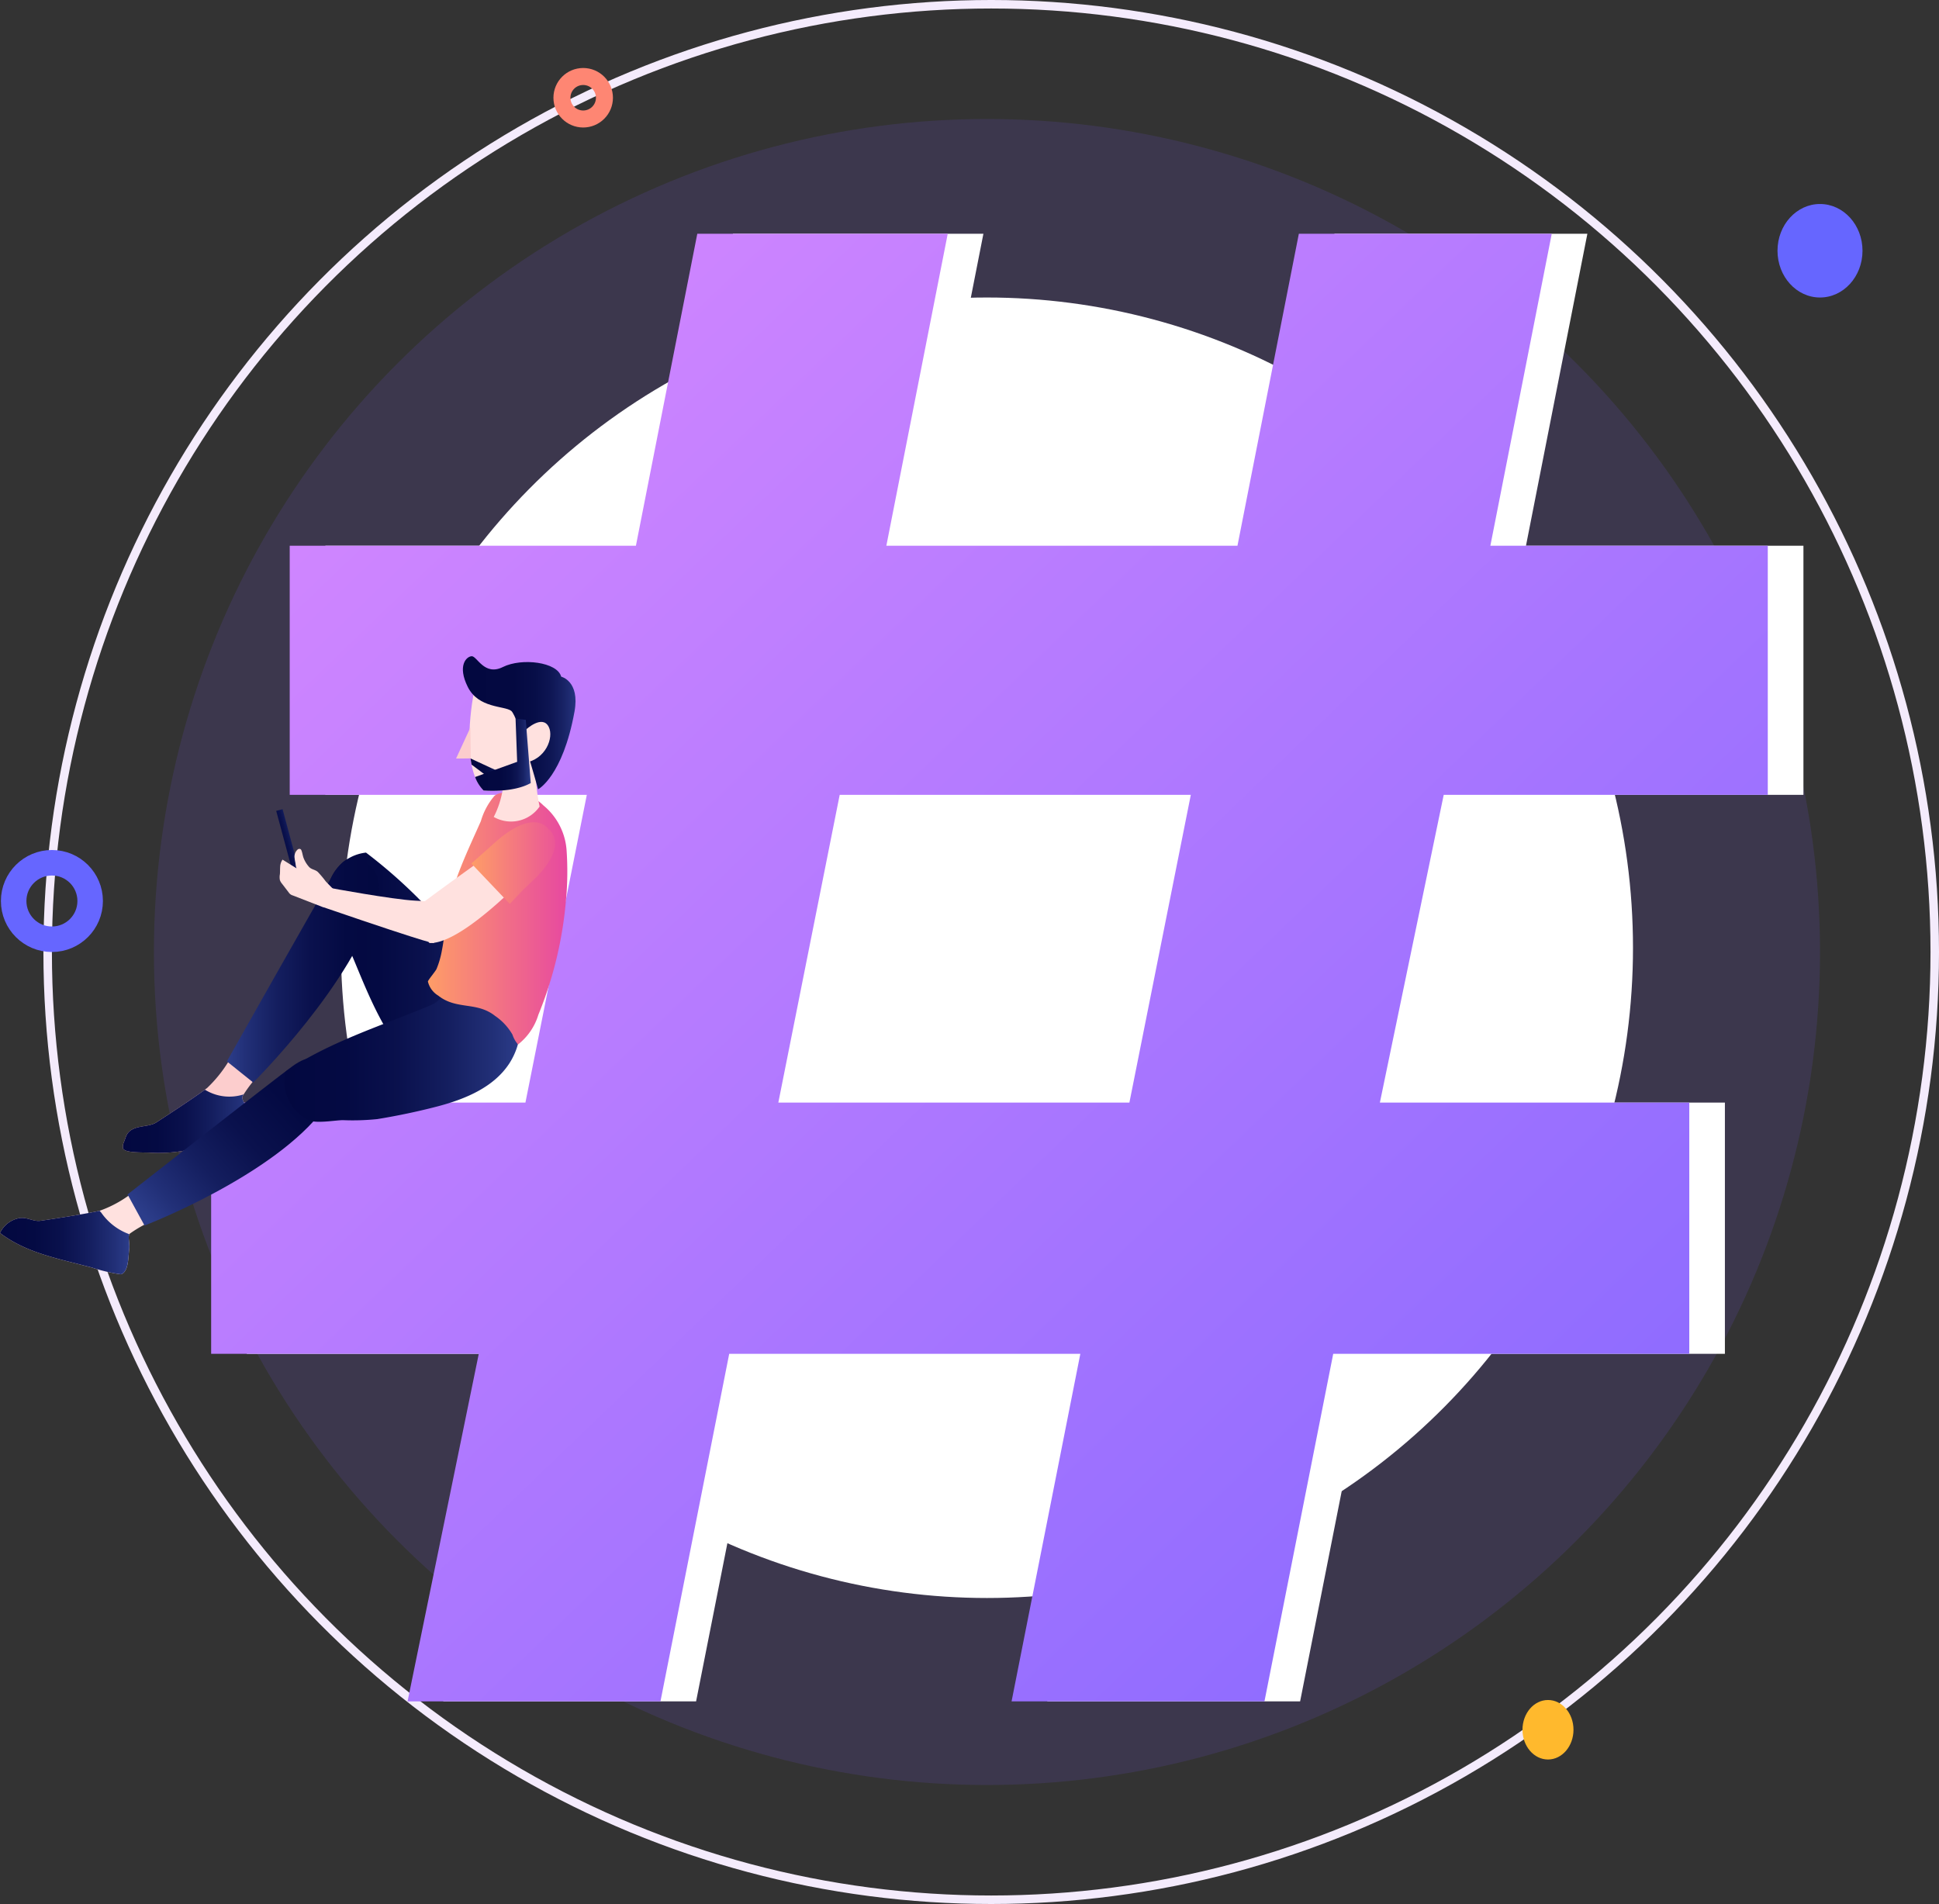
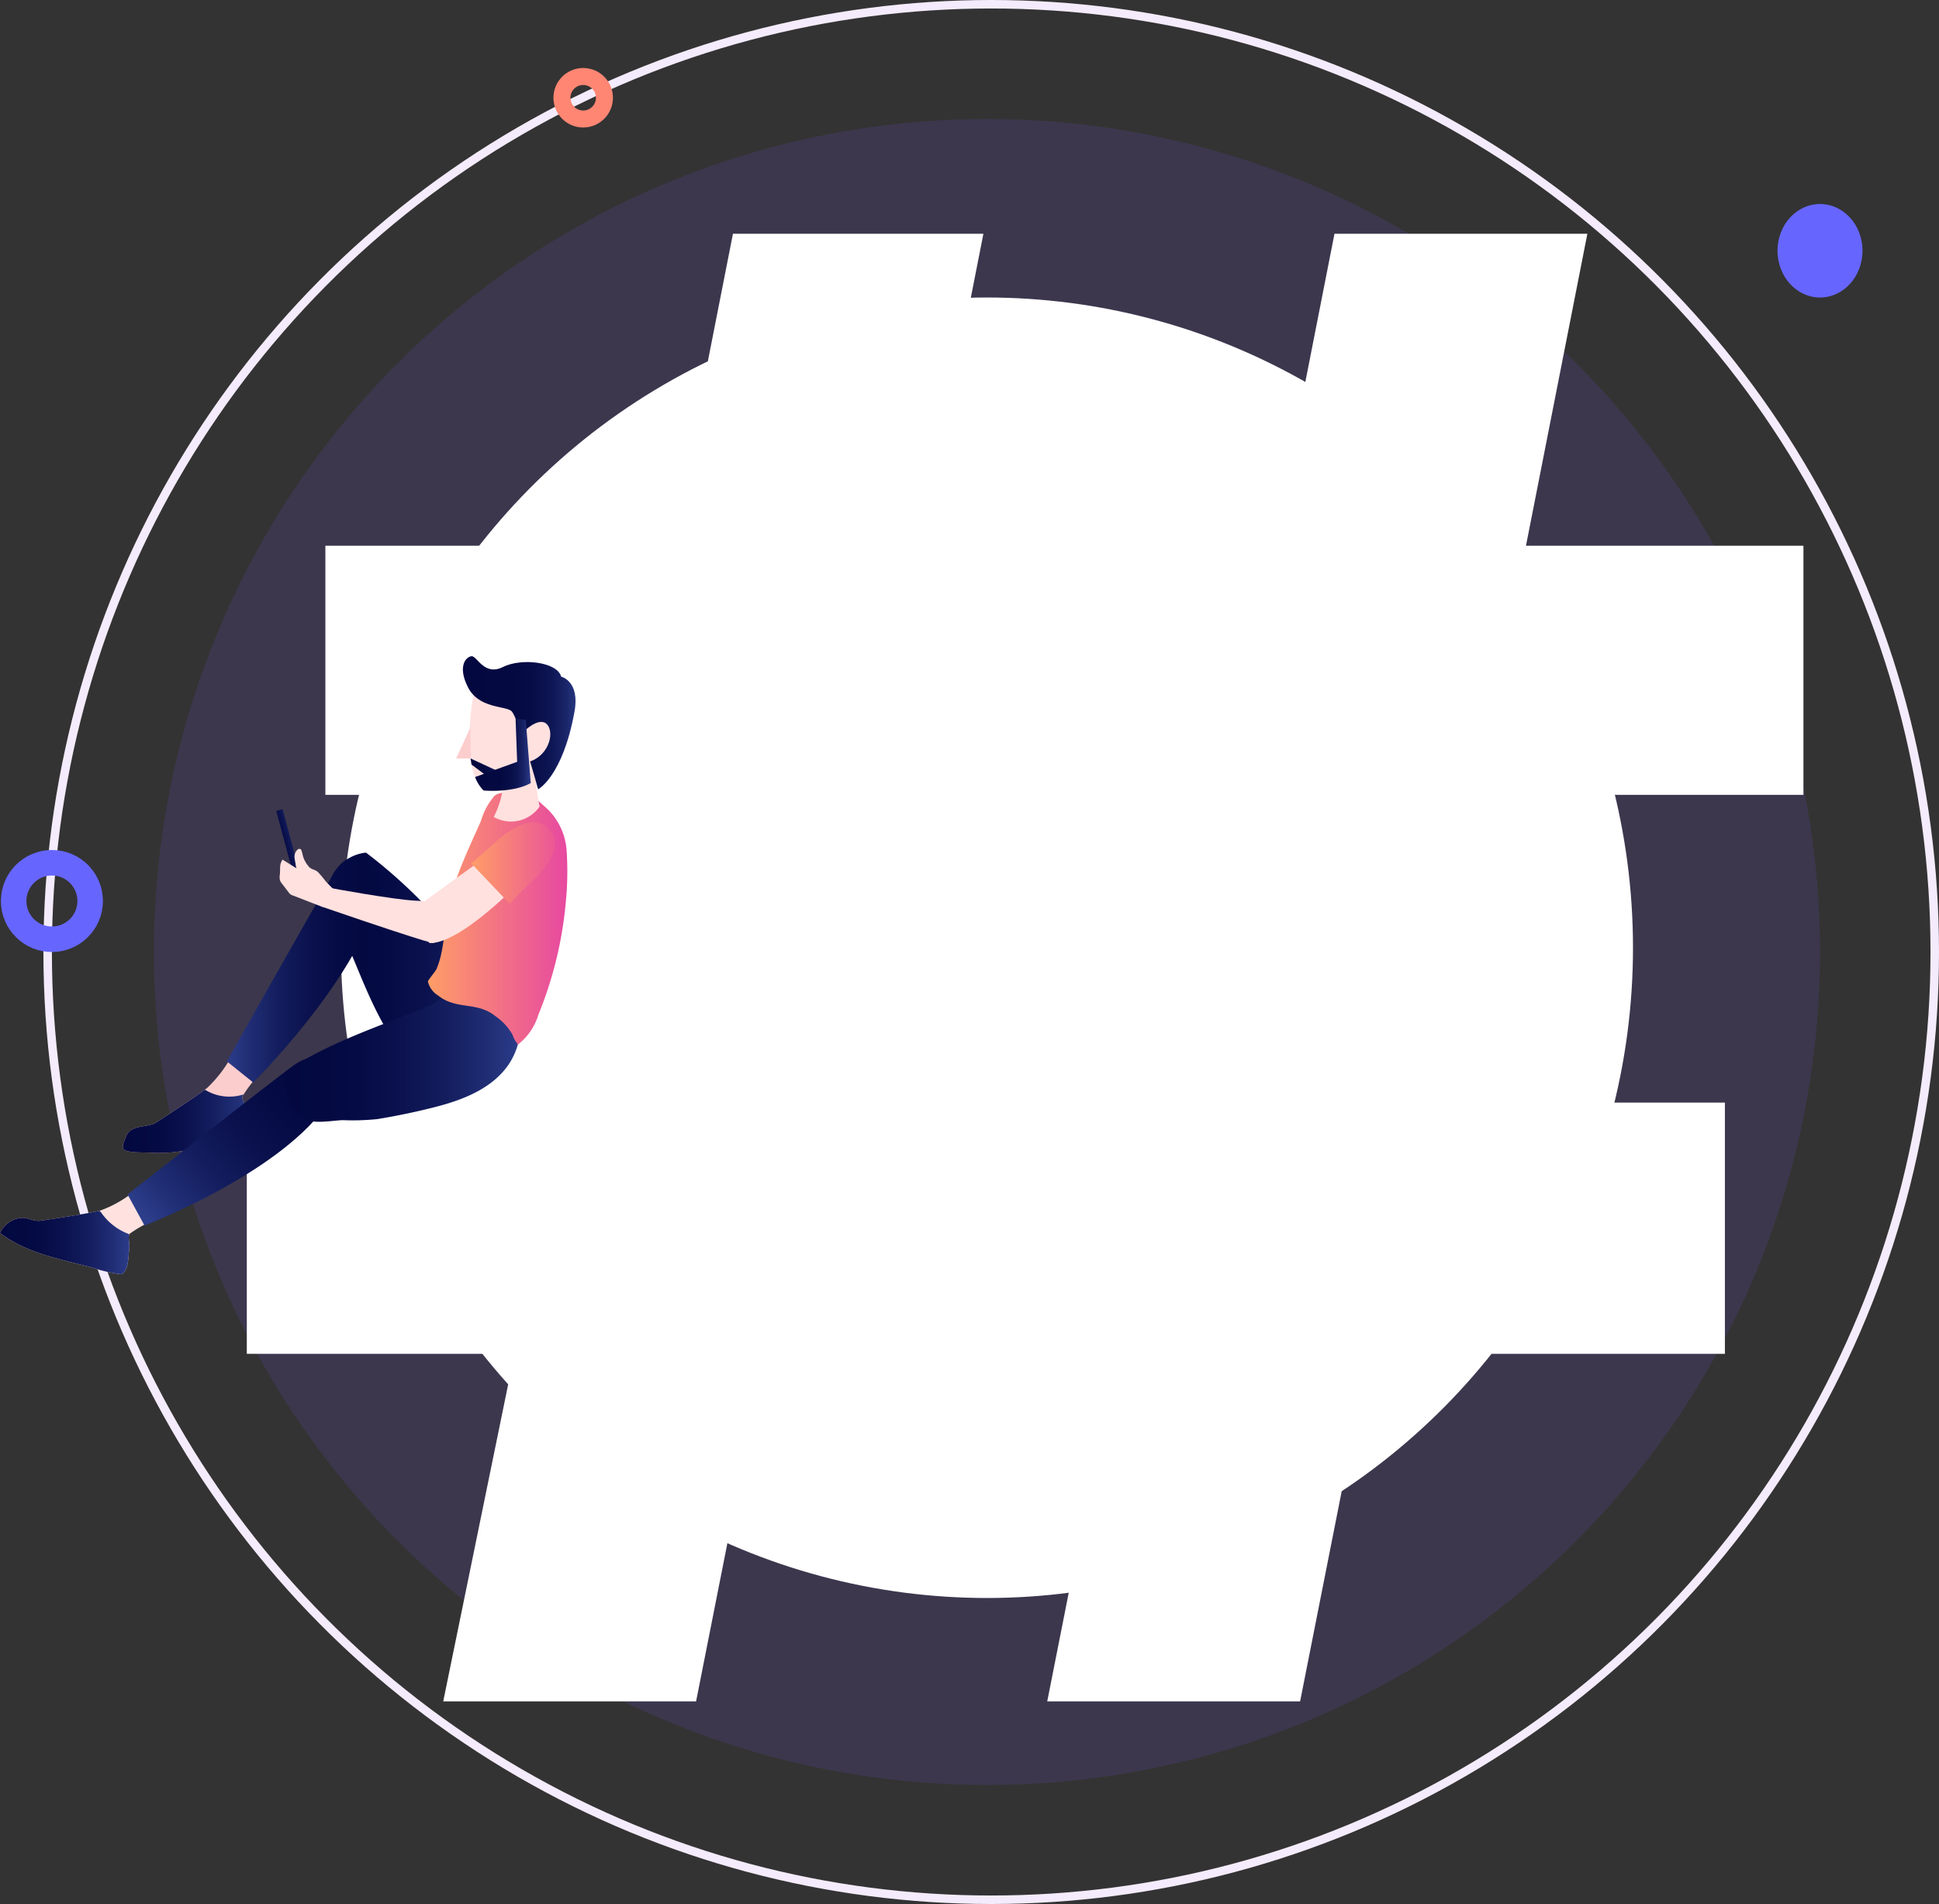
<svg xmlns="http://www.w3.org/2000/svg" xmlns:xlink="http://www.w3.org/1999/xlink" width="228.106" height="224" viewBox="0 0 228.106 224">
  <rect x="0" y="0" width="228.106" height="224" fill="#333333" stroke="none" />
  <defs>
    <linearGradient id="linear-gradient" x1="0.041" y1="0.06" x2="1" y2="1" gradientUnits="objectBoundingBox">
      <stop offset="0" stop-color="#d688ff" />
      <stop offset="1" stop-color="#8367ff" />
    </linearGradient>
    <linearGradient id="linear-gradient-2" y1="0.5" x2="1" y2="0.5" gradientUnits="objectBoundingBox">
      <stop offset="0" stop-color="#030840" />
      <stop offset="0.259" stop-color="#040a43" />
      <stop offset="0.48" stop-color="#0a114d" />
      <stop offset="0.688" stop-color="#141e5f" />
      <stop offset="0.887" stop-color="#223078" />
      <stop offset="1" stop-color="#2c3d8a" />
    </linearGradient>
    <linearGradient id="linear-gradient-4" x1="1" y1="0.5" x2="0" y2="0.5" xlink:href="#linear-gradient-2" />
    <linearGradient id="linear-gradient-6" x1="1.01" y1="0.146" x2="0.013" y2="0.851" xlink:href="#linear-gradient-2" />
    <linearGradient id="linear-gradient-8" y1="0.5" x2="1" y2="0.5" gradientUnits="objectBoundingBox">
      <stop offset="0" stop-color="#fe9d67" />
      <stop offset="0.997" stop-color="#e749a0" />
    </linearGradient>
    <linearGradient id="linear-gradient-10" y1="0.5" x2="1" y2="0.5" gradientUnits="objectBoundingBox">
      <stop offset="0" stop-color="#030840" />
      <stop offset="0.459" stop-color="#040941" />
      <stop offset="0.635" stop-color="#070e48" />
      <stop offset="0.763" stop-color="#0e1654" />
      <stop offset="0.868" stop-color="#182366" />
      <stop offset="0.957" stop-color="#24337c" />
      <stop offset="1" stop-color="#2c3d8a" />
    </linearGradient>
    <linearGradient id="linear-gradient-11" x1="0" y1="0.5" x2="1" y2="0.5" xlink:href="#linear-gradient-10" />
    <linearGradient id="linear-gradient-13" x1="-1.302" y1="0.5" x2="2.302" y2="0.5" xlink:href="#linear-gradient-2" />
  </defs>
  <g id="pic04" transform="translate(-427.339 -6064.859)">
    <g id="椭圆_1095" data-name="椭圆 1095" transform="translate(432.446 6064.859)" fill="none" stroke="#f4ebfc" stroke-width="1">
      <ellipse cx="111.5" cy="112" rx="111.5" ry="112" stroke="none" />
      <ellipse cx="111.5" cy="112" rx="111" ry="111.5" fill="none" />
    </g>
    <circle id="椭圆_1100" data-name="椭圆 1100" cx="98" cy="98" r="98" transform="translate(445.446 6078.859)" fill="#7c56ff" opacity="0.13" />
    <ellipse id="椭圆_1101" data-name="椭圆 1101" cx="76" cy="76.5" rx="76" ry="76.5" transform="translate(467.446 6099.859)" fill="#fff" />
    <g id="椭圆_1096" data-name="椭圆 1096" transform="translate(427.446 6164.859)" fill="none" stroke="#66f" stroke-width="3">
      <circle cx="6" cy="6" r="6" stroke="none" />
      <circle cx="6" cy="6" r="4.5" fill="none" />
    </g>
    <g id="椭圆_1099" data-name="椭圆 1099" transform="translate(492.446 6072.859)" fill="none" stroke="#fe8673" stroke-width="2">
      <circle cx="3.5" cy="3.5" r="3.5" stroke="none" />
      <circle cx="3.5" cy="3.5" r="2.5" fill="none" />
    </g>
    <ellipse id="椭圆_1097" data-name="椭圆 1097" cx="5" cy="5.5" rx="5" ry="5.5" transform="translate(636.446 6088.859)" fill="#66f" />
-     <ellipse id="椭圆_1098" data-name="椭圆 1098" cx="3" cy="3.5" rx="3" ry="3.5" transform="translate(606.446 6264.859)" fill="#ffb92d" />
    <g id="组_4067" data-name="组 4067" transform="translate(427.34 6092.361)">
      <g id="组_4044" data-name="组 4044" transform="translate(24.838 0)">
        <g id="组_4041" data-name="组 4041" transform="translate(4.195)">
          <g id="组_4040" data-name="组 4040">
            <path id="路径_23022" data-name="路径 23022" d="M788.9,436.718h29.751l-7.222,36.7h32.64v29.31H805.945l-7.51,36.206H834.83V568.49H792.947l-8.088,40.886H755.109L763.2,568.49H721.891L713.8,609.377H684.053l8.376-40.886H660.945V538.934h36.972l7.221-36.206h-34.95v-29.31h40.727l7.221-36.7H747.6l-7.221,36.7h41.305Zm-12.709,66.01H734.89l-7.221,36.206h41.3Z" transform="translate(-660.945 -436.718)" fill="#fff" />
          </g>
        </g>
        <g id="组_4043" data-name="组 4043" transform="translate(0)">
          <g id="组_4042" data-name="组 4042">
-             <path id="路径_23023" data-name="路径 23023" d="M781.634,436.718h29.751l-7.221,36.7H836.8v29.31H798.676l-7.51,36.206h36.4V568.49H785.677l-8.088,40.886H747.839l8.088-40.886H714.621l-8.087,40.886H676.783l8.376-40.886H653.675V538.934h36.973l7.221-36.206h-34.95v-29.31h40.727l7.221-36.7h29.462l-7.221,36.7h41.305Zm-12.709,66.01H727.619l-7.22,36.206h41.3Z" transform="translate(-653.675 -436.718)" fill="url(#linear-gradient)" />
-           </g>
+             </g>
        </g>
      </g>
      <g id="组_4063" data-name="组 4063" transform="translate(0 49.698)">
        <g id="组_4055" data-name="组 4055" transform="translate(0 15.984)">
          <g id="组_4054" data-name="组 4054">
            <g id="组_4047" data-name="组 4047" transform="translate(14.449 7.122)">
              <g id="组_4045" data-name="组 4045" transform="translate(0 23.695)">
                <path id="路径_23024" data-name="路径 23024" d="M677.2,503.28c.343-.77-.178-2.03-.359-2.807-.164-.7-.759-1.332-.559-1.725a17.356,17.356,0,0,1,2.3-2.921l-3.464-2.018a15.227,15.227,0,0,1-3.014,3.995c-1.532,1.182-5.99,4.059-5.991,4.059-.966.624-2.659.248-3.393,1.33a2.162,2.162,0,0,0-.217.465l-.184.5a1.3,1.3,0,0,0-.121.721c.14.634,2.661.476,3.232.542a17.224,17.224,0,0,0,5.788-.662l2.3-.44a19.415,19.415,0,0,0,3.45-.733A.908.908,0,0,0,677.2,503.28Z" transform="translate(-662.187 -493.809)" fill="#fccdcd" />
              </g>
              <g id="组_4046" data-name="组 4046" transform="translate(0 27.891)">
                <path id="路径_23025" data-name="路径 23025" d="M676.283,501.823c.031-.06.065-.122.1-.185a5.463,5.463,0,0,1-4.543-.558c-1.723,1.277-5.724,3.858-5.724,3.858-.966.624-2.659.247-3.393,1.33a2.161,2.161,0,0,0-.217.465l-.184.5a1.3,1.3,0,0,0-.121.721c.139.634,2.661.475,3.232.542a17.222,17.222,0,0,0,5.788-.662l2.3-.44a19.4,19.4,0,0,0,3.451-.733.909.909,0,0,0,.228-.3c.343-.77-.178-2.031-.359-2.807C676.678,502.845,676.082,502.216,676.283,501.823Z" transform="translate(-662.187 -501.08)" fill="url(#linear-gradient-2)" />
              </g>
              <path id="路径_23026" data-name="路径 23026" d="M708.429,452.743a59.873,59.873,0,0,1,10.221,9.888c1.536,1.77,3.62,3.606,5.026,5.486,2.663,3.558,3.942,8.99-.836,11.528a5.262,5.262,0,0,1-1.947.589c-8.016.8-11.7-9.71-14.095-15.362-1.041-2.455-2.034-4.937-2.919-7.453A5.117,5.117,0,0,1,708.429,452.743Z" transform="translate(-679.823 -452.743)" fill="url(#linear-gradient-2)" />
              <path id="路径_23027" data-name="路径 23027" d="M698.223,454.038s-.852-.606-2.3,1.766S683.4,477.822,683.4,477.822l3.1,2.489s11.913-11.812,14.554-21.552C701.051,458.759,702.4,454.54,698.223,454.038Z" transform="translate(-671.161 -453.262)" fill="url(#linear-gradient-4)" />
            </g>
            <g id="组_4051" data-name="组 4051" transform="translate(0 20.888)">
              <g id="组_4050" data-name="组 4050" transform="translate(0 10.438)">
                <g id="组_4048" data-name="组 4048" transform="translate(0 15.508)">
                  <path id="路径_23028" data-name="路径 23028" d="M651.688,531.29c.591-.568.552-1.968.658-2.77.1-.727-.236-1.569.089-1.848a15.612,15.612,0,0,1,3.172-1.725L653.1,521.57a13.672,13.672,0,0,1-4.212,2.417c-1.841.439-7,1.189-7,1.189-.842.118-1.631-.508-2.55-.3a3.151,3.151,0,0,0-2.194,1.732c2.528,1.92,5.45,2.7,8.469,3.469l2.291.585a19.556,19.556,0,0,0,3.465.81A.817.817,0,0,0,651.688,531.29Z" transform="translate(-637.146 -521.57)" fill="#ffe1df" />
                </g>
                <g id="组_4049" data-name="组 4049" transform="translate(0 17.932)">
                  <path id="路径_23029" data-name="路径 23029" d="M652.368,528.532a6.846,6.846,0,0,1-3.317-2.544c-.067-.071-.13-.144-.192-.218-1.865.44-6.968,1.182-6.97,1.182-.842.118-1.631-.508-2.55-.3a3.15,3.15,0,0,0-2.194,1.732c2.528,1.92,5.45,2.7,8.469,3.469l2.291.584a19.534,19.534,0,0,0,3.465.81.815.815,0,0,0,.318-.181c.591-.568.552-1.968.658-2.77C652.434,529.632,652.165,528.871,652.368,528.532Z" transform="translate(-637.146 -525.771)" fill="url(#linear-gradient-2)" />
                </g>
                <path id="路径_23030" data-name="路径 23030" d="M685.318,494.966s-.578-.934-2.763.649-19.406,15.092-19.406,15.092l2,3.657s15.24-5.849,21.133-13.778C686.279,500.586,689.02,497.24,685.318,494.966Z" transform="translate(-648.145 -494.693)" fill="url(#linear-gradient-6)" />
              </g>
              <path id="路径_23031" data-name="路径 23031" d="M722.567,485.52a9.929,9.929,0,0,0,.259-4.378c-.026-.164-1.5-5.274-2.218-4.45l-.271.31-4.158-.172a13.883,13.883,0,0,1-3.329,3.707,5.485,5.485,0,0,1-.747.356c-5.666,2.355-11.674,4.22-16.8,7.672a4.965,4.965,0,0,0,2.68,5.733c.791.45,3.092.028,4.017.015a28.46,28.46,0,0,0,4.056-.123c2.362-.385,4.828-.9,7.159-1.513,3.211-.849,6.527-2.227,8.355-5A8.167,8.167,0,0,0,722.567,485.52Z" transform="translate(-661.678 -476.602)" fill="url(#linear-gradient-2)" />
            </g>
            <g id="组_4052" data-name="组 4052" transform="translate(50.34)">
              <path id="路径_23032" data-name="路径 23032" d="M734.514,440.4l-.048.005c-.748.117-1.626-.082-2.256.452a8.01,8.01,0,0,0-1.591,2.966c-1.479,3.346-3.345,7.123-3.939,10.748-.246,1.5-.354,3.023-.655,4.516a10.272,10.272,0,0,1-.625,2.137c-.111.252-1.022,1.329-1.009,1.472a2.653,2.653,0,0,0,1.211,1.65c2.164,1.714,4.52.671,6.685,2.386a6.735,6.735,0,0,1,2.048,2.2,3.374,3.374,0,0,0,.658,1.163,7.023,7.023,0,0,0,2.389-3.489,45.851,45.851,0,0,0,3.242-13.4,36.211,36.211,0,0,0,.087-5.839,7.506,7.506,0,0,0-2.752-5.409,5.208,5.208,0,0,0-2.991-1.484A1.5,1.5,0,0,0,734.514,440.4Z" transform="translate(-724.391 -440.401)" fill="url(#linear-gradient-8)" />
            </g>
            <g id="组_4053" data-name="组 4053" transform="translate(38.031 3.552)">
              <path id="路径_23033" data-name="路径 23033" d="M735.575,452.76s-8.536,9.388-12.631,9.2l-2.386-3.484c1.578-1.359,11.532-8.463,12.205-8.83a1.894,1.894,0,0,1,2.412.449S736.41,451.514,735.575,452.76Z" transform="translate(-710.46 -447.755)" fill="#ffe1df" />
              <path id="路径_23034" data-name="路径 23034" d="M716.08,466.413s.783.53-13.023-4.212l.714-2.28s7.389,1.37,10.089,1.513S715.922,461.383,716.08,466.413Z" transform="translate(-703.057 -452.21)" fill="#ffe1df" />
              <path id="路径_23035" data-name="路径 23035" d="M735.879,449.067c4.772-4.337,6.414-1.735,6.414-1.735s2.8,1.858-2.053,6.319c-1.375,1.265-2.046,2.1-2.473,2.507l-2.257-2.373-2.258-2.373C733.683,451.005,734.5,450.324,735.879,449.067Z" transform="translate(-715.83 -446.557)" fill="url(#linear-gradient-8)" />
            </g>
          </g>
        </g>
        <g id="组_4061" data-name="组 4061" transform="translate(53.649)">
          <g id="组_4060" data-name="组 4060">
            <g id="组_4059" data-name="组 4059" transform="translate(0 3.168)">
              <g id="组_4058" data-name="组 4058">
                <g id="组_4057" data-name="组 4057">
                  <g id="组_4056" data-name="组 4056" transform="translate(1.566)">
                    <path id="路径_23036" data-name="路径 23036" d="M733.382,419.216s-1.79,8.8,1.137,11.606c0,0,7.675.721,7.207-4.024C741.505,424.564,740.73,415.1,733.382,419.216Z" transform="translate(-732.84 -418.189)" fill="#ffe1df" />
                    <path id="路径_23037" data-name="路径 23037" d="M742.756,432.2l-4.5-.69c1.855,4-.456,8.055-.456,8.055a4.084,4.084,0,0,0,5.4-1.224A23.462,23.462,0,0,1,742.756,432.2Z" transform="translate(-734.936 -423.826)" fill="#ffe1df" />
                  </g>
                  <path id="路径_23038" data-name="路径 23038" d="M731.812,427.241l.044,3.632-1.731.021Z" transform="translate(-730.125 -422.018)" fill="#fccdcd" />
                </g>
              </g>
              <path id="路径_23039" data-name="路径 23039" d="M746.916,427.264s1.513-1.829,2.358-.585c.722,1.063.125,3.527-2.055,4.147Z" transform="translate(-737.227 -421.597)" fill="#ffd9b6" />
            </g>
            <path id="路径_23040" data-name="路径 23040" d="M740.368,428.358s-2.359-8.631-3.172-9.235-3.833-.276-5.1-2.807c-1.252-2.5-.169-3.58.455-3.617s1.479,2.366,3.669,1.273c2.228-1.112,6.423-.586,6.861,1.133,0,0,2.221.509,1.57,4.1C743.266,426.85,740.368,428.358,740.368,428.358Z" transform="translate(-730.714 -412.698)" fill="url(#linear-gradient-10)" />
            <path id="路径_23041" data-name="路径 23041" d="M744.287,426.978s1.916-1.771,2.654-.293c.631,1.264-.38,3.86-2.844,4.217Z" transform="translate(-736.035 -418.366)" fill="#ffe1df" />
          </g>
          <path id="路径_23042" data-name="路径 23042" d="M733.2,434.273l2.349,1.764,1.12-.825-3.587-1.66C733.114,433.8,733.153,434.038,733.2,434.273Z" transform="translate(-731.376 -421.52)" fill="url(#linear-gradient-11)" />
          <path id="路径_23043" data-name="路径 23043" d="M734.008,432.3a4.407,4.407,0,0,0,1,1.58s3.414.32,5.549-.874l-.588-7.434-1.2-.15.189,5.085-4.958,1.792Z" transform="translate(-731.768 -418.082)" fill="url(#linear-gradient-10)" />
        </g>
        <g id="组_4062" data-name="组 4062" transform="translate(32.495 17.998)">
          <rect id="矩形_1041" data-name="矩形 1041" width="0.774" height="7.864" transform="matrix(0.966, -0.26, 0.26, 0.966, 0, 0.201)" fill="url(#linear-gradient-13)" />
          <path id="路径_23044" data-name="路径 23044" d="M698.521,454.6c-.283-.185-.63-.215-.884-.474a3.415,3.415,0,0,1-.631-.987c-.141-.317-.159-.656-.284-.973a.326.326,0,0,0-.106-.152.307.307,0,0,0-.332.035,1.106,1.106,0,0,0-.367,1.025,3.936,3.936,0,0,0,.088.53c.025.123.059.616.168.684l-1.677-1.042a1.525,1.525,0,0,0-.279.829c-.024.295-.006.592-.032.886a1.863,1.863,0,0,0,0,.694,1.39,1.39,0,0,0,.257.435l.781,1.018a.826.826,0,0,0,.478.351l3.621,1.406,1.23-2.081c-.012.02-.908-.9-.984-.993a12.443,12.443,0,0,0-.914-1.088A.928.928,0,0,0,698.521,454.6Z" transform="translate(-693.753 -447.311)" fill="#ffe1df" />
        </g>
      </g>
    </g>
  </g>
</svg>